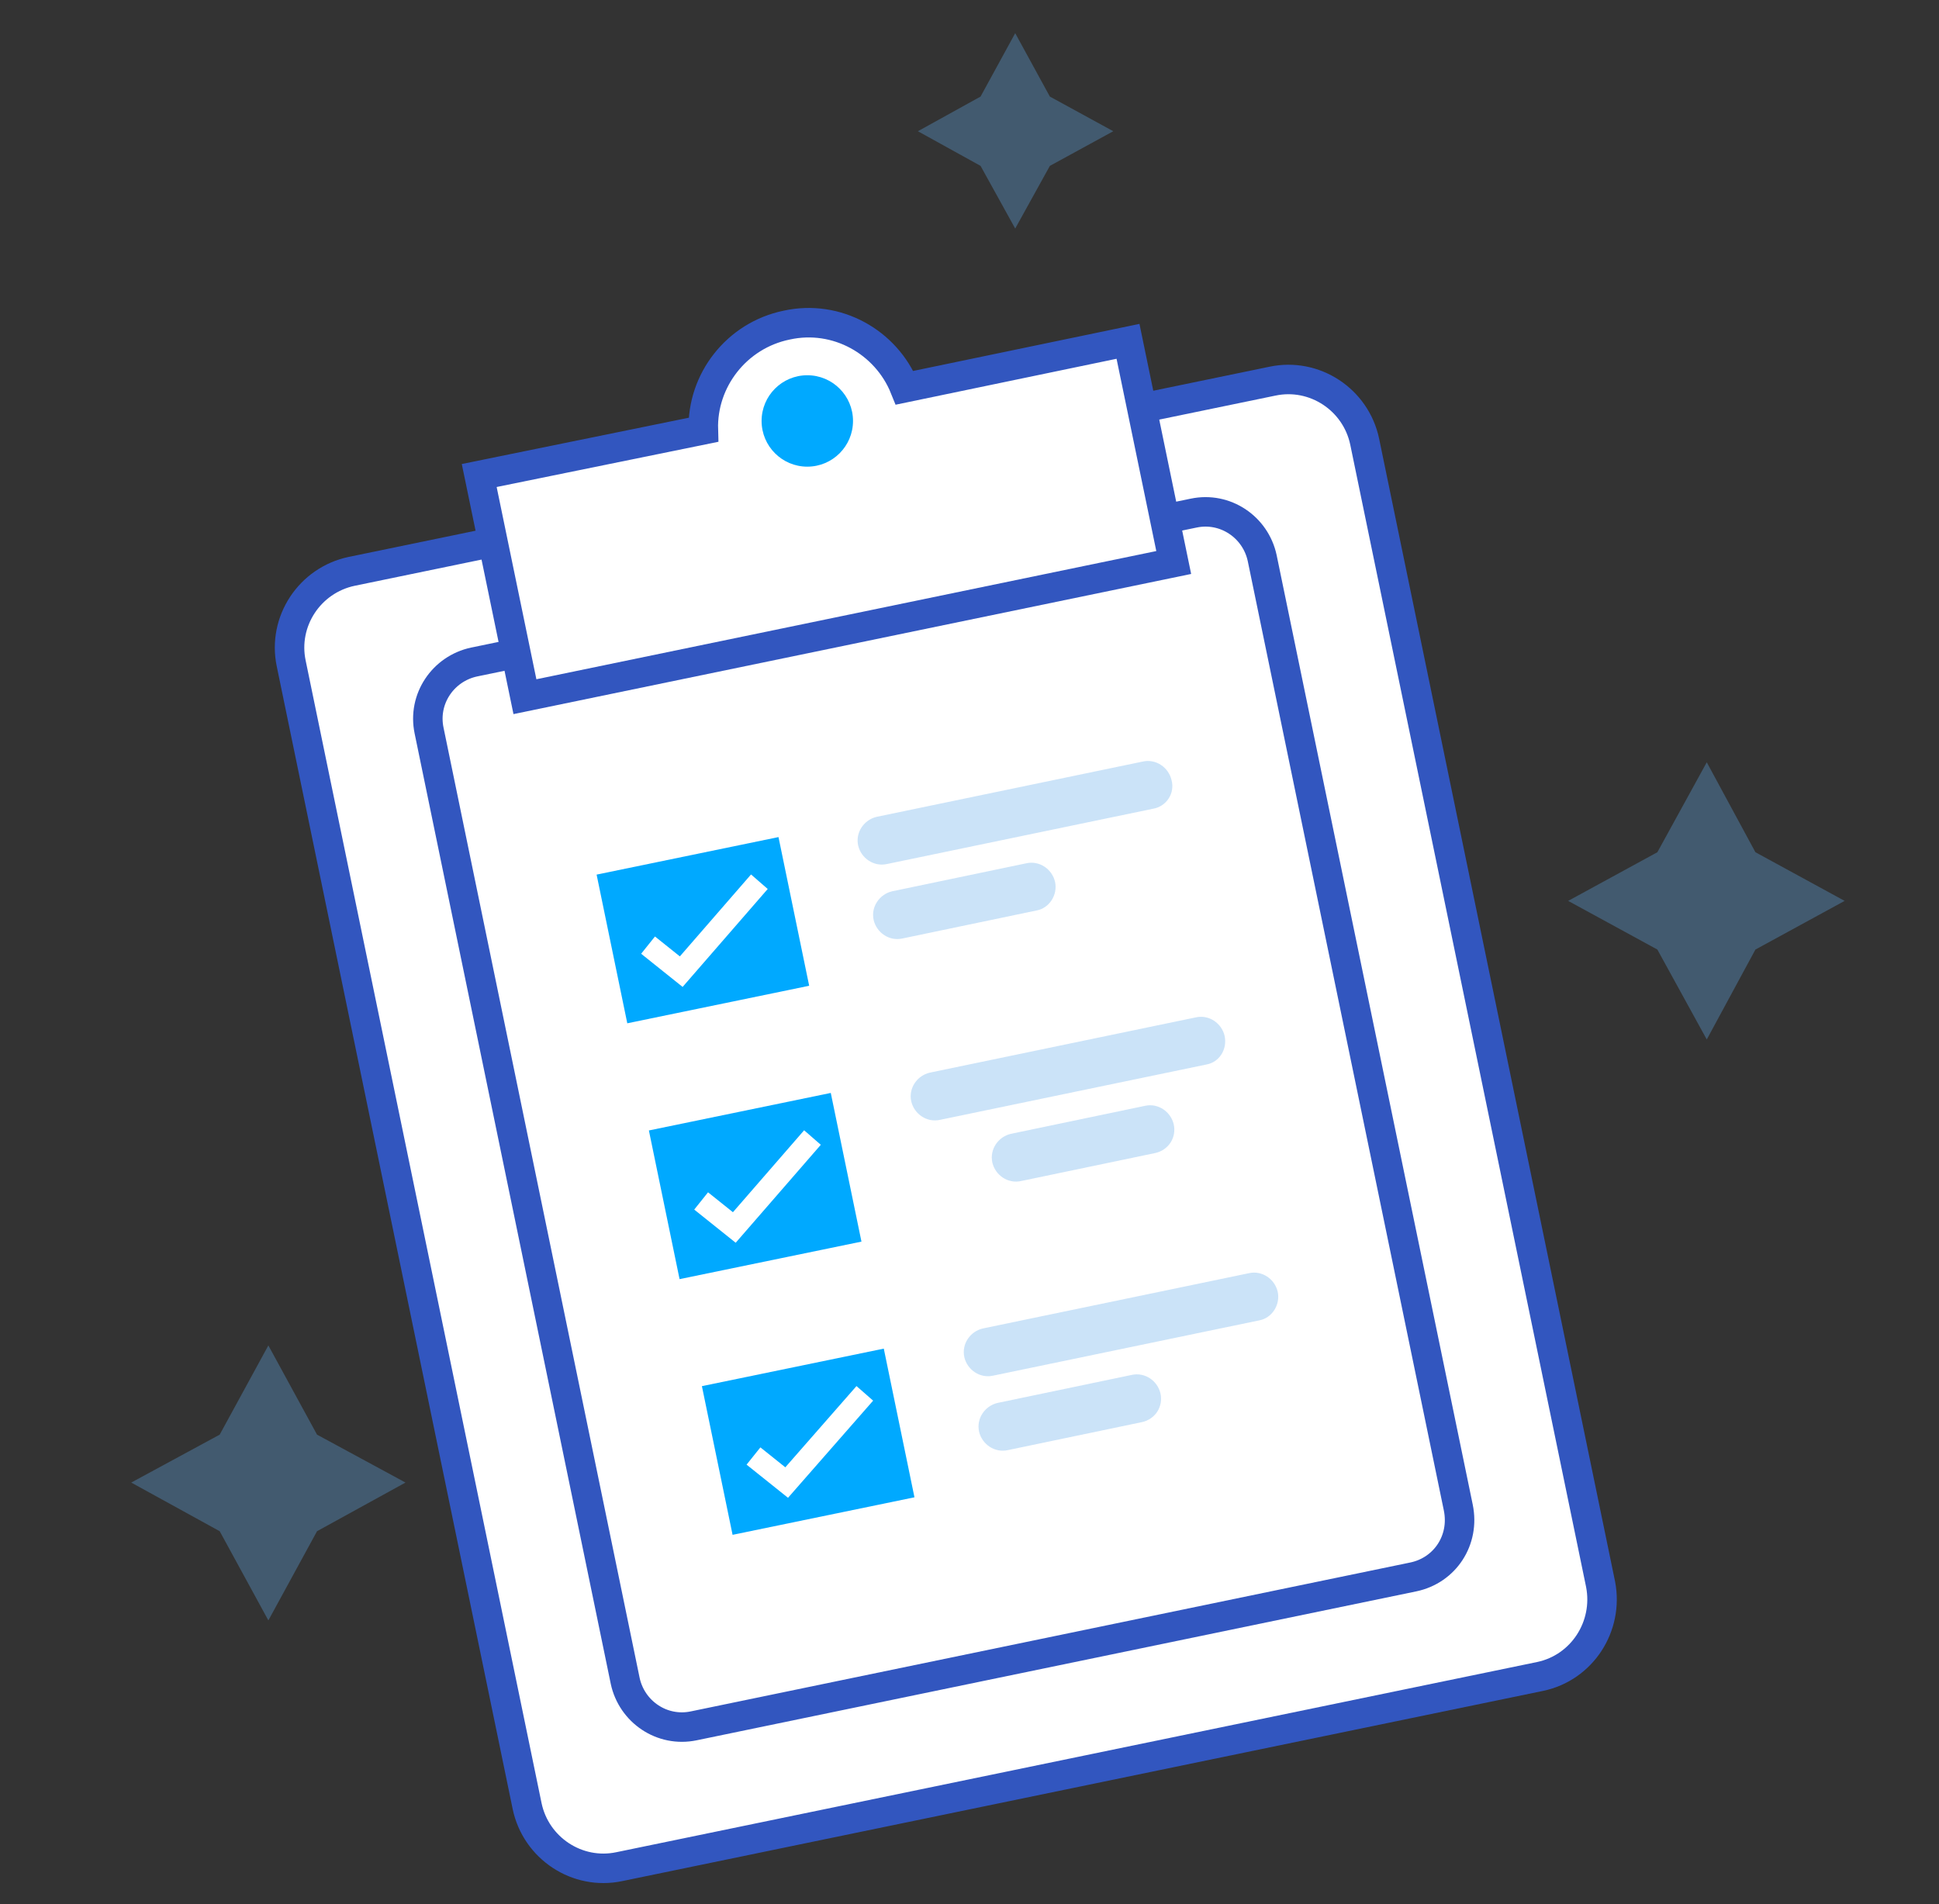
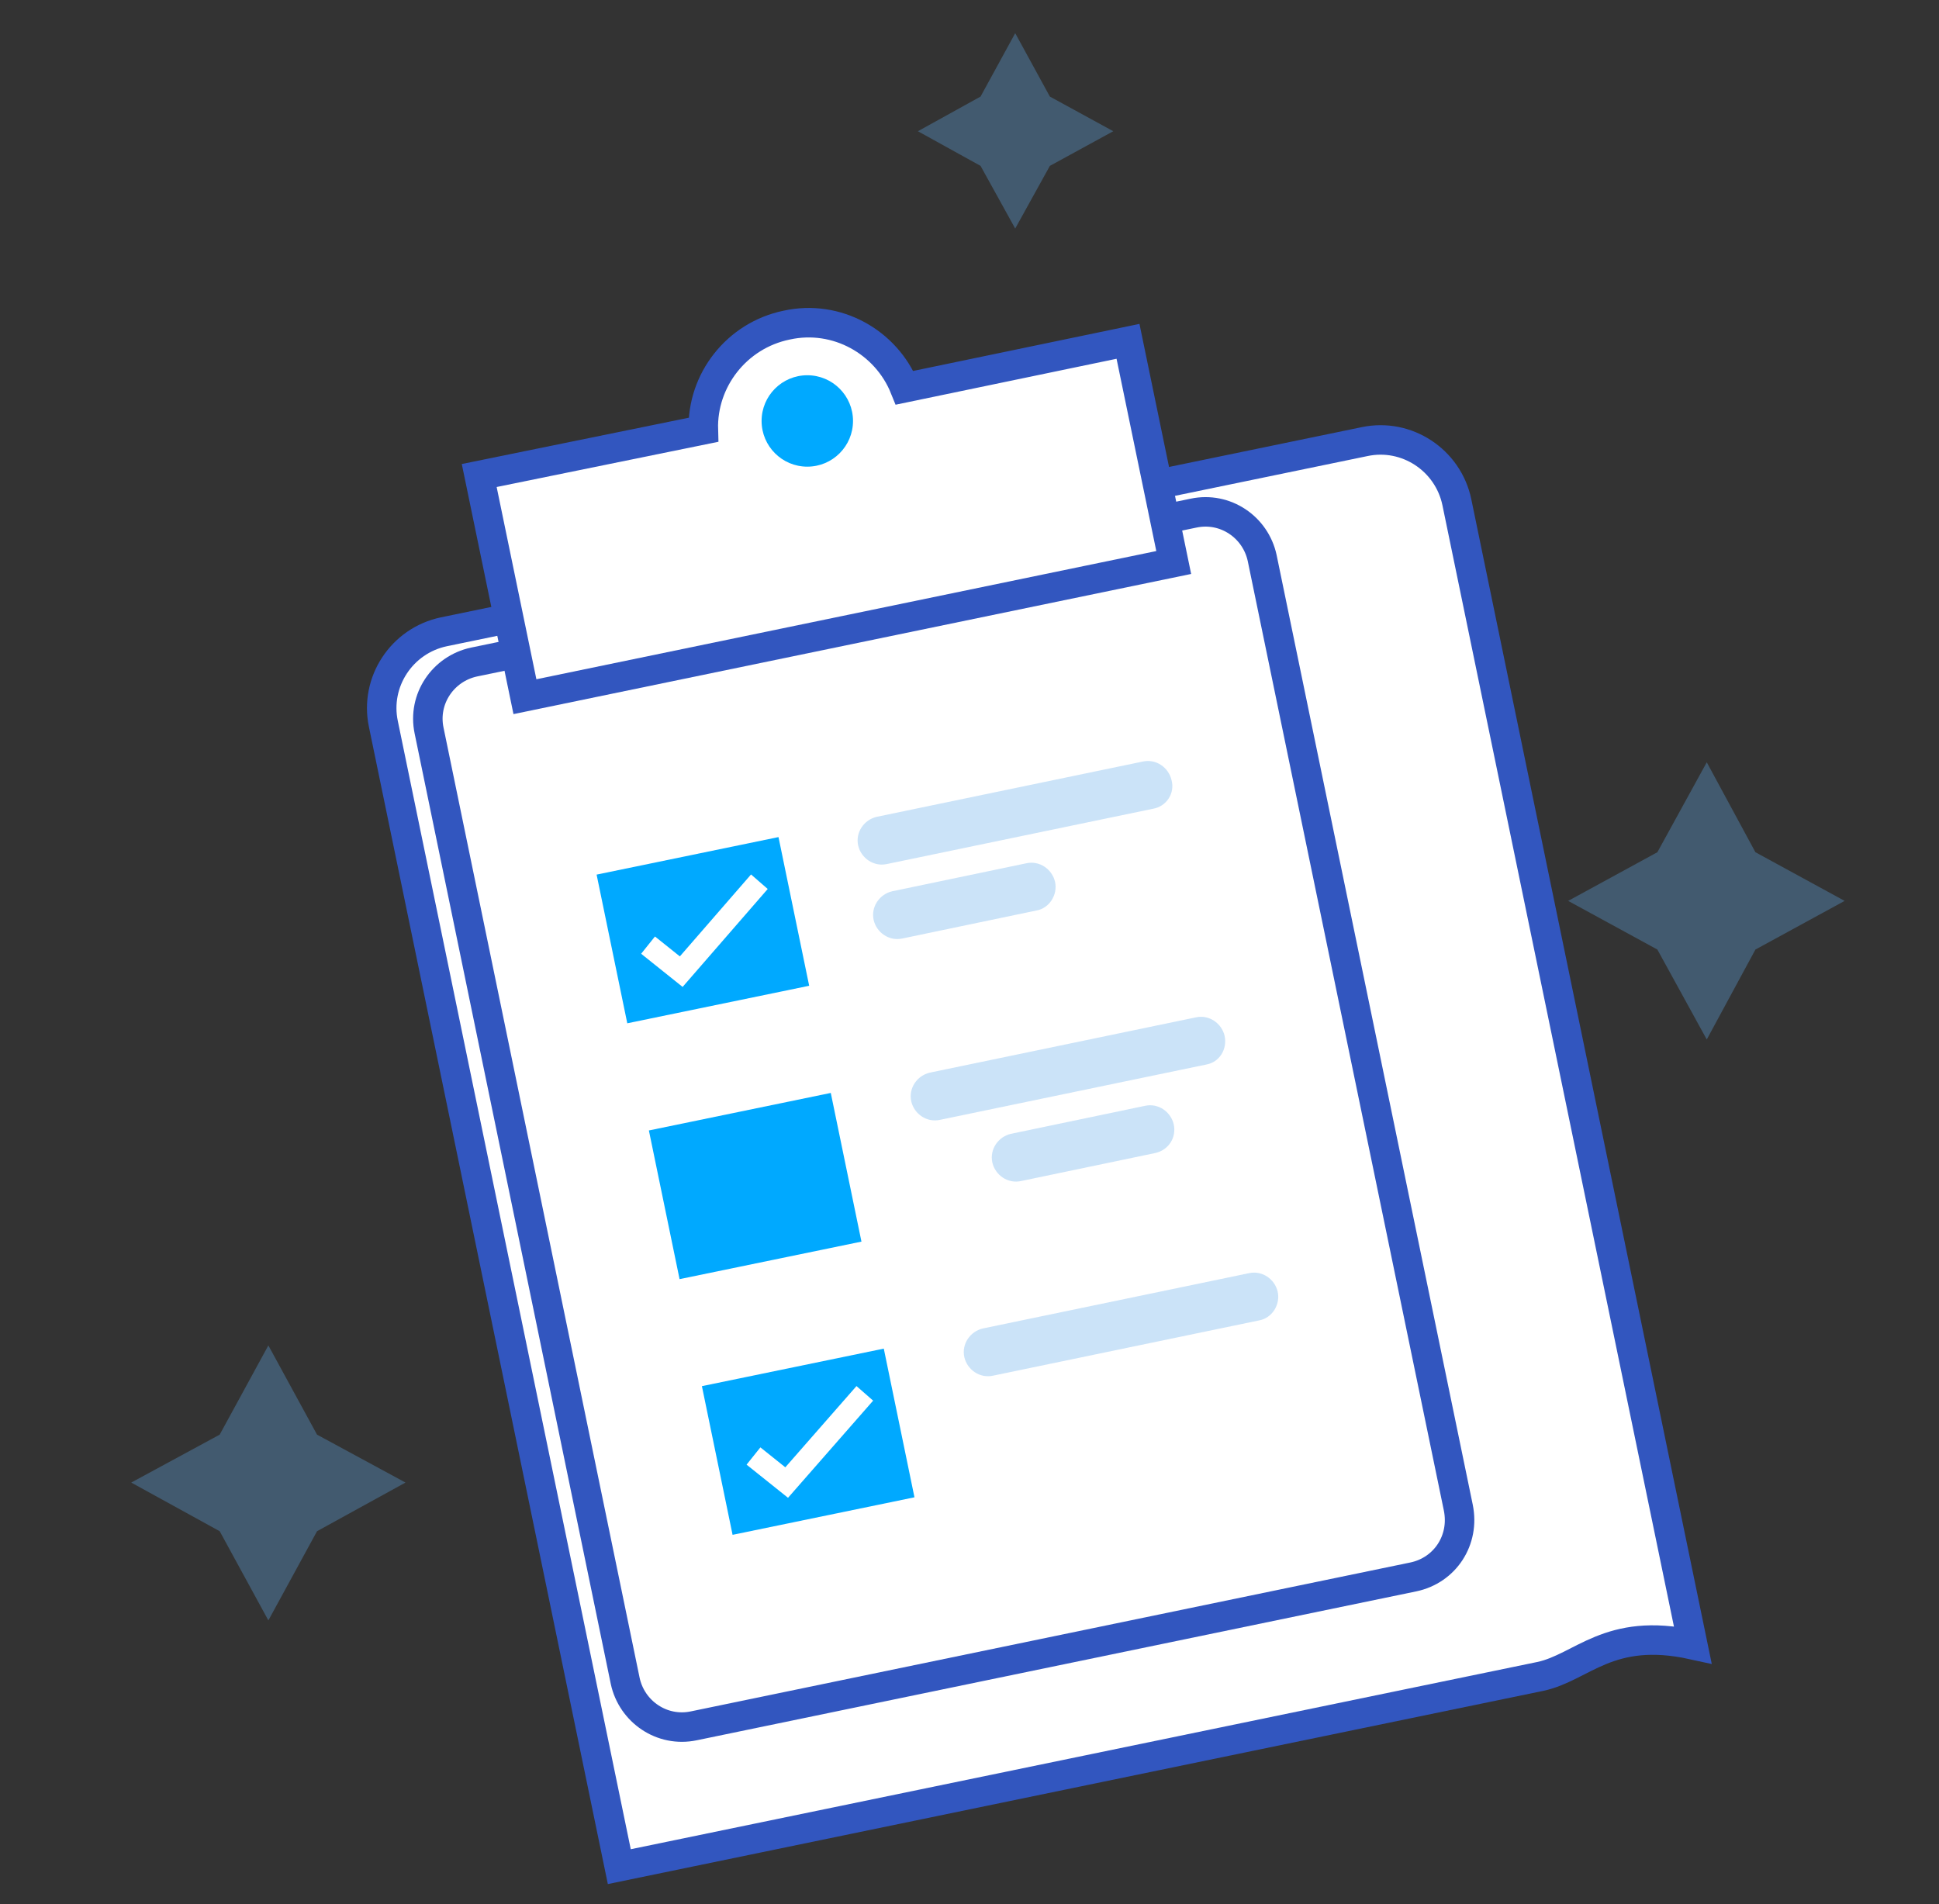
<svg xmlns="http://www.w3.org/2000/svg" version="1.1" id="Capa_1" x="0px" y="0px" viewBox="0 0 263 258.3" style="enable-background:new 0 0 263 258.3;" xml:space="preserve">
  <rect x="0" y="0" width="263" height="258.3" fill="#333333" stroke="none" />
  <style type="text/css">
	.st0{opacity:0.33;fill:#61AAEA;}
	.st1{fill:#FFFFFF;stroke:#3256BF;stroke-width:4;stroke-miterlimit:10;}
	.st2{fill:#00A9FF;}
	.st3{fill:none;stroke:#FFFFFF;stroke-width:3;stroke-miterlimit:10;}
</style>
  <polygon class="st0" points="231.5,141 224.8,128.8 212.7,122.2 224.8,115.6 231.5,103.4 238.1,115.6 250.2,122.2 238.1,128.8 " />
  <polygon class="st0" points="137.7,31 133,22.5 124.5,17.8 133,13.1 137.7,4.5 142.4,13.1 151,17.8 142.4,22.5 " />
  <polygon class="st0" points="36.4,219.8 29.8,207.7 17.8,201.1 29.8,194.6 36.4,182.5 43,194.6 55,201.1 43,207.7 " />
-   <path class="st1" d="M208.9,227.4L84,253.2c-5.7,1.2-11.3-2.5-12.5-8.2l-32-155c-1.2-5.7,2.5-11.3,8.2-12.5l124.9-25.8  c5.7-1.2,11.3,2.5,12.5,8.2l32,155C218.2,220.6,214.6,226.2,208.9,227.4z" />
+   <path class="st1" d="M208.9,227.4L84,253.2l-32-155c-1.2-5.7,2.5-11.3,8.2-12.5l124.9-25.8  c5.7-1.2,11.3,2.5,12.5,8.2l32,155C218.2,220.6,214.6,226.2,208.9,227.4z" />
  <path class="st1" d="M191.7,213.9l-97.6,20.2c-4.3,0.9-8.4-1.9-9.3-6.1L58.2,99.1c-0.9-4.3,1.9-8.4,6.1-9.3l97.6-20.2  c4.3-0.9,8.4,1.9,9.3,6.1l26.6,128.8C198.7,208.9,196,213,191.7,213.9z" />
  <path class="st1" d="M122.7,52.6c-2.5-6.2-9.2-10-16-8.5c-6.8,1.4-11.5,7.5-11.3,14.2L65,64.5l6.2,30l88-18.2l-6.2-30L122.7,52.6z" />
  <circle class="st2" cx="109.5" cy="57.1" r="6.2" />
  <rect x="82.8" y="115.9" transform="matrix(0.979 -0.202 0.202 0.979 -23.551 21.895)" class="st2" width="25.2" height="20.6" />
  <rect x="89.9" y="150.6" transform="matrix(0.979 -0.202 0.202 0.979 -30.42 24.062)" class="st2" width="25.2" height="20.6" />
  <rect x="97.1" y="185.3" transform="matrix(0.979 -0.202 0.202 0.979 -37.288 26.228)" class="st2" width="25.2" height="20.6" />
  <path class="st0" d="M156.4,109.7l-36.1,7.5c-1.8,0.4-3.5-0.8-3.9-2.5v0c-0.4-1.8,0.8-3.5,2.5-3.9l36.1-7.5c1.8-0.4,3.5,0.8,3.9,2.5  l0,0C159.4,107.6,158.2,109.4,156.4,109.7z" />
  <path class="st0" d="M140.6,123.5l-18.2,3.8c-1.8,0.4-3.5-0.8-3.9-2.5v0c-0.4-1.8,0.8-3.5,2.5-3.9l18.2-3.8c1.8-0.4,3.5,0.8,3.9,2.5  v0C143.5,121.4,142.3,123.2,140.6,123.5z" />
  <path class="st0" d="M156.7,156.4l-18.2,3.8c-1.8,0.4-3.5-0.8-3.9-2.5v0c-0.4-1.8,0.8-3.5,2.5-3.9l18.2-3.8c1.8-0.4,3.5,0.8,3.9,2.5  l0,0C159.6,154.3,158.5,156,156.7,156.4z" />
-   <path class="st0" d="M154.9,192.9l-18.2,3.8c-1.8,0.4-3.5-0.8-3.9-2.5l0,0c-0.4-1.8,0.8-3.5,2.5-3.9l18.2-3.8  c1.8-0.4,3.5,0.8,3.9,2.5l0,0C157.8,190.8,156.7,192.5,154.9,192.9z" />
  <path class="st0" d="M163.6,144.4l-36.1,7.5c-1.8,0.4-3.5-0.8-3.9-2.5l0,0c-0.4-1.8,0.8-3.5,2.5-3.9l36.1-7.5  c1.8-0.4,3.5,0.8,3.9,2.5l0,0C166.5,142.3,165.4,144.1,163.6,144.4z" />
  <path class="st0" d="M170.8,179.1l-36.1,7.5c-1.8,0.4-3.5-0.8-3.9-2.5l0,0c-0.4-1.8,0.8-3.5,2.5-3.9l36.1-7.5  c1.8-0.4,3.5,0.8,3.9,2.5v0C173.7,177,172.5,178.8,170.8,179.1z" />
  <polyline class="st3" points="87.9,128.2 92.4,131.8 103,119.6 " />
-   <polyline class="st3" points="95.1,162.9 99.6,166.5 110.2,154.3 " />
  <polyline class="st3" points="102.2,197.5 106.7,201.1 117.3,189 " />
</svg>